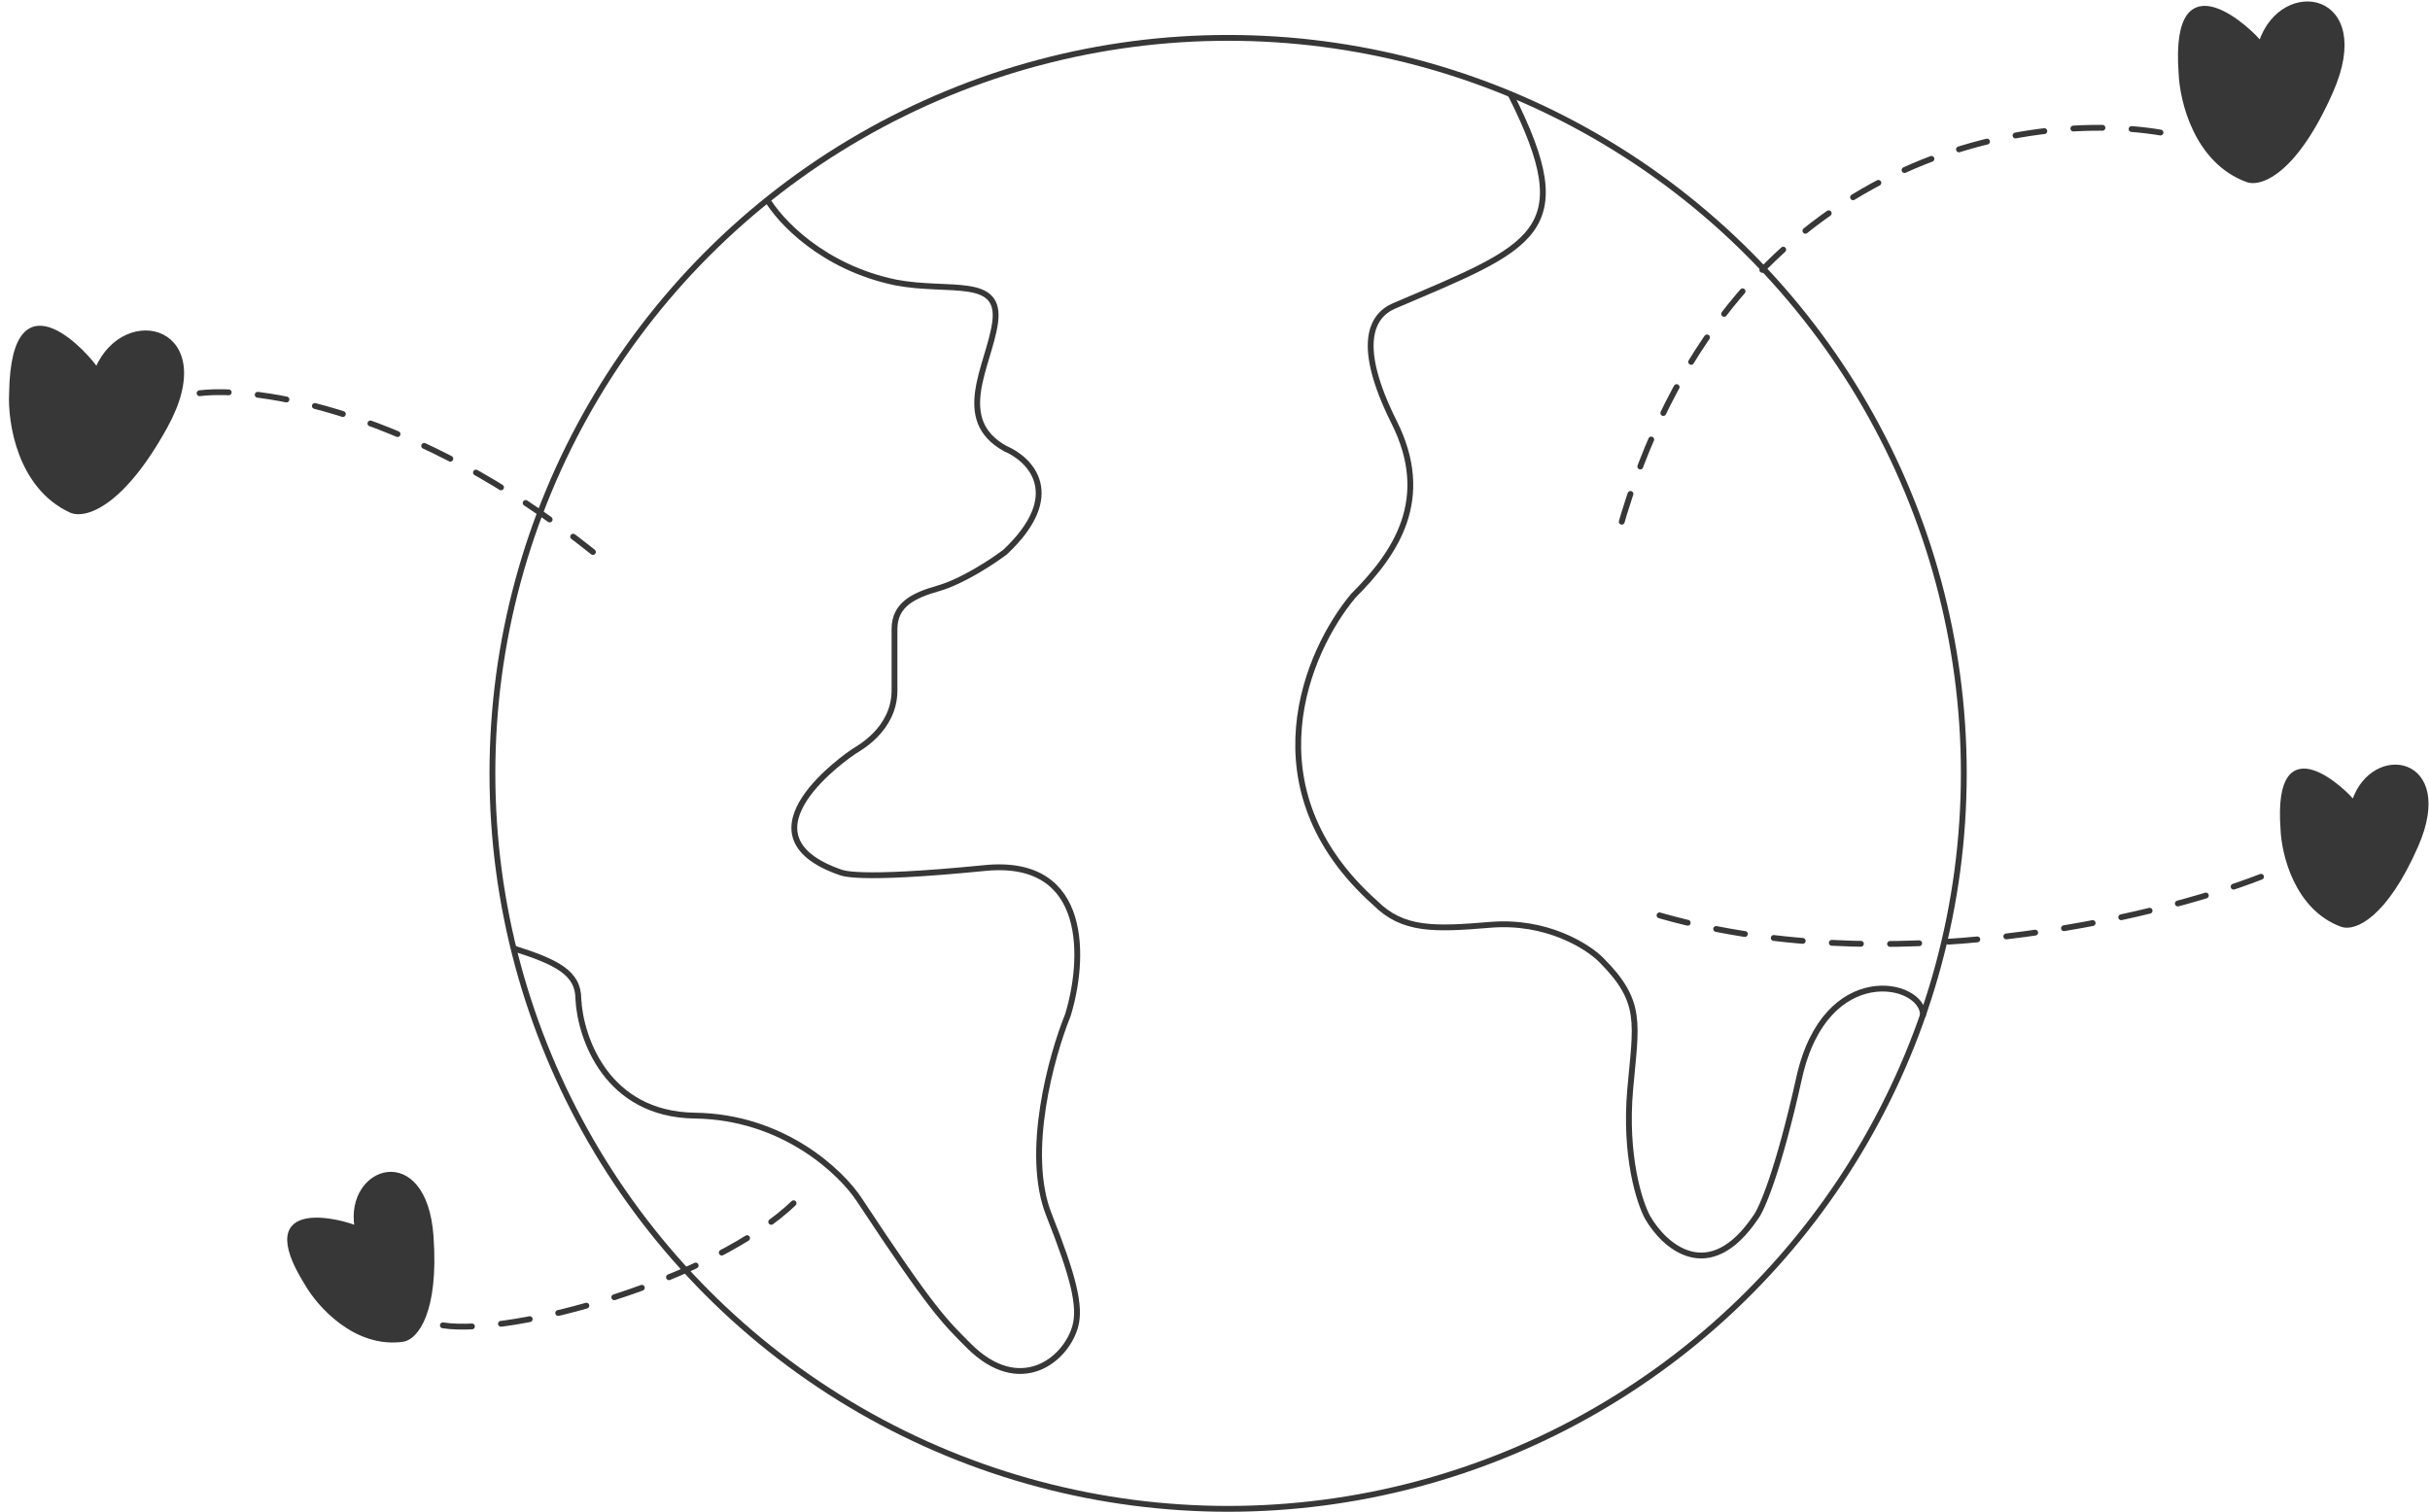
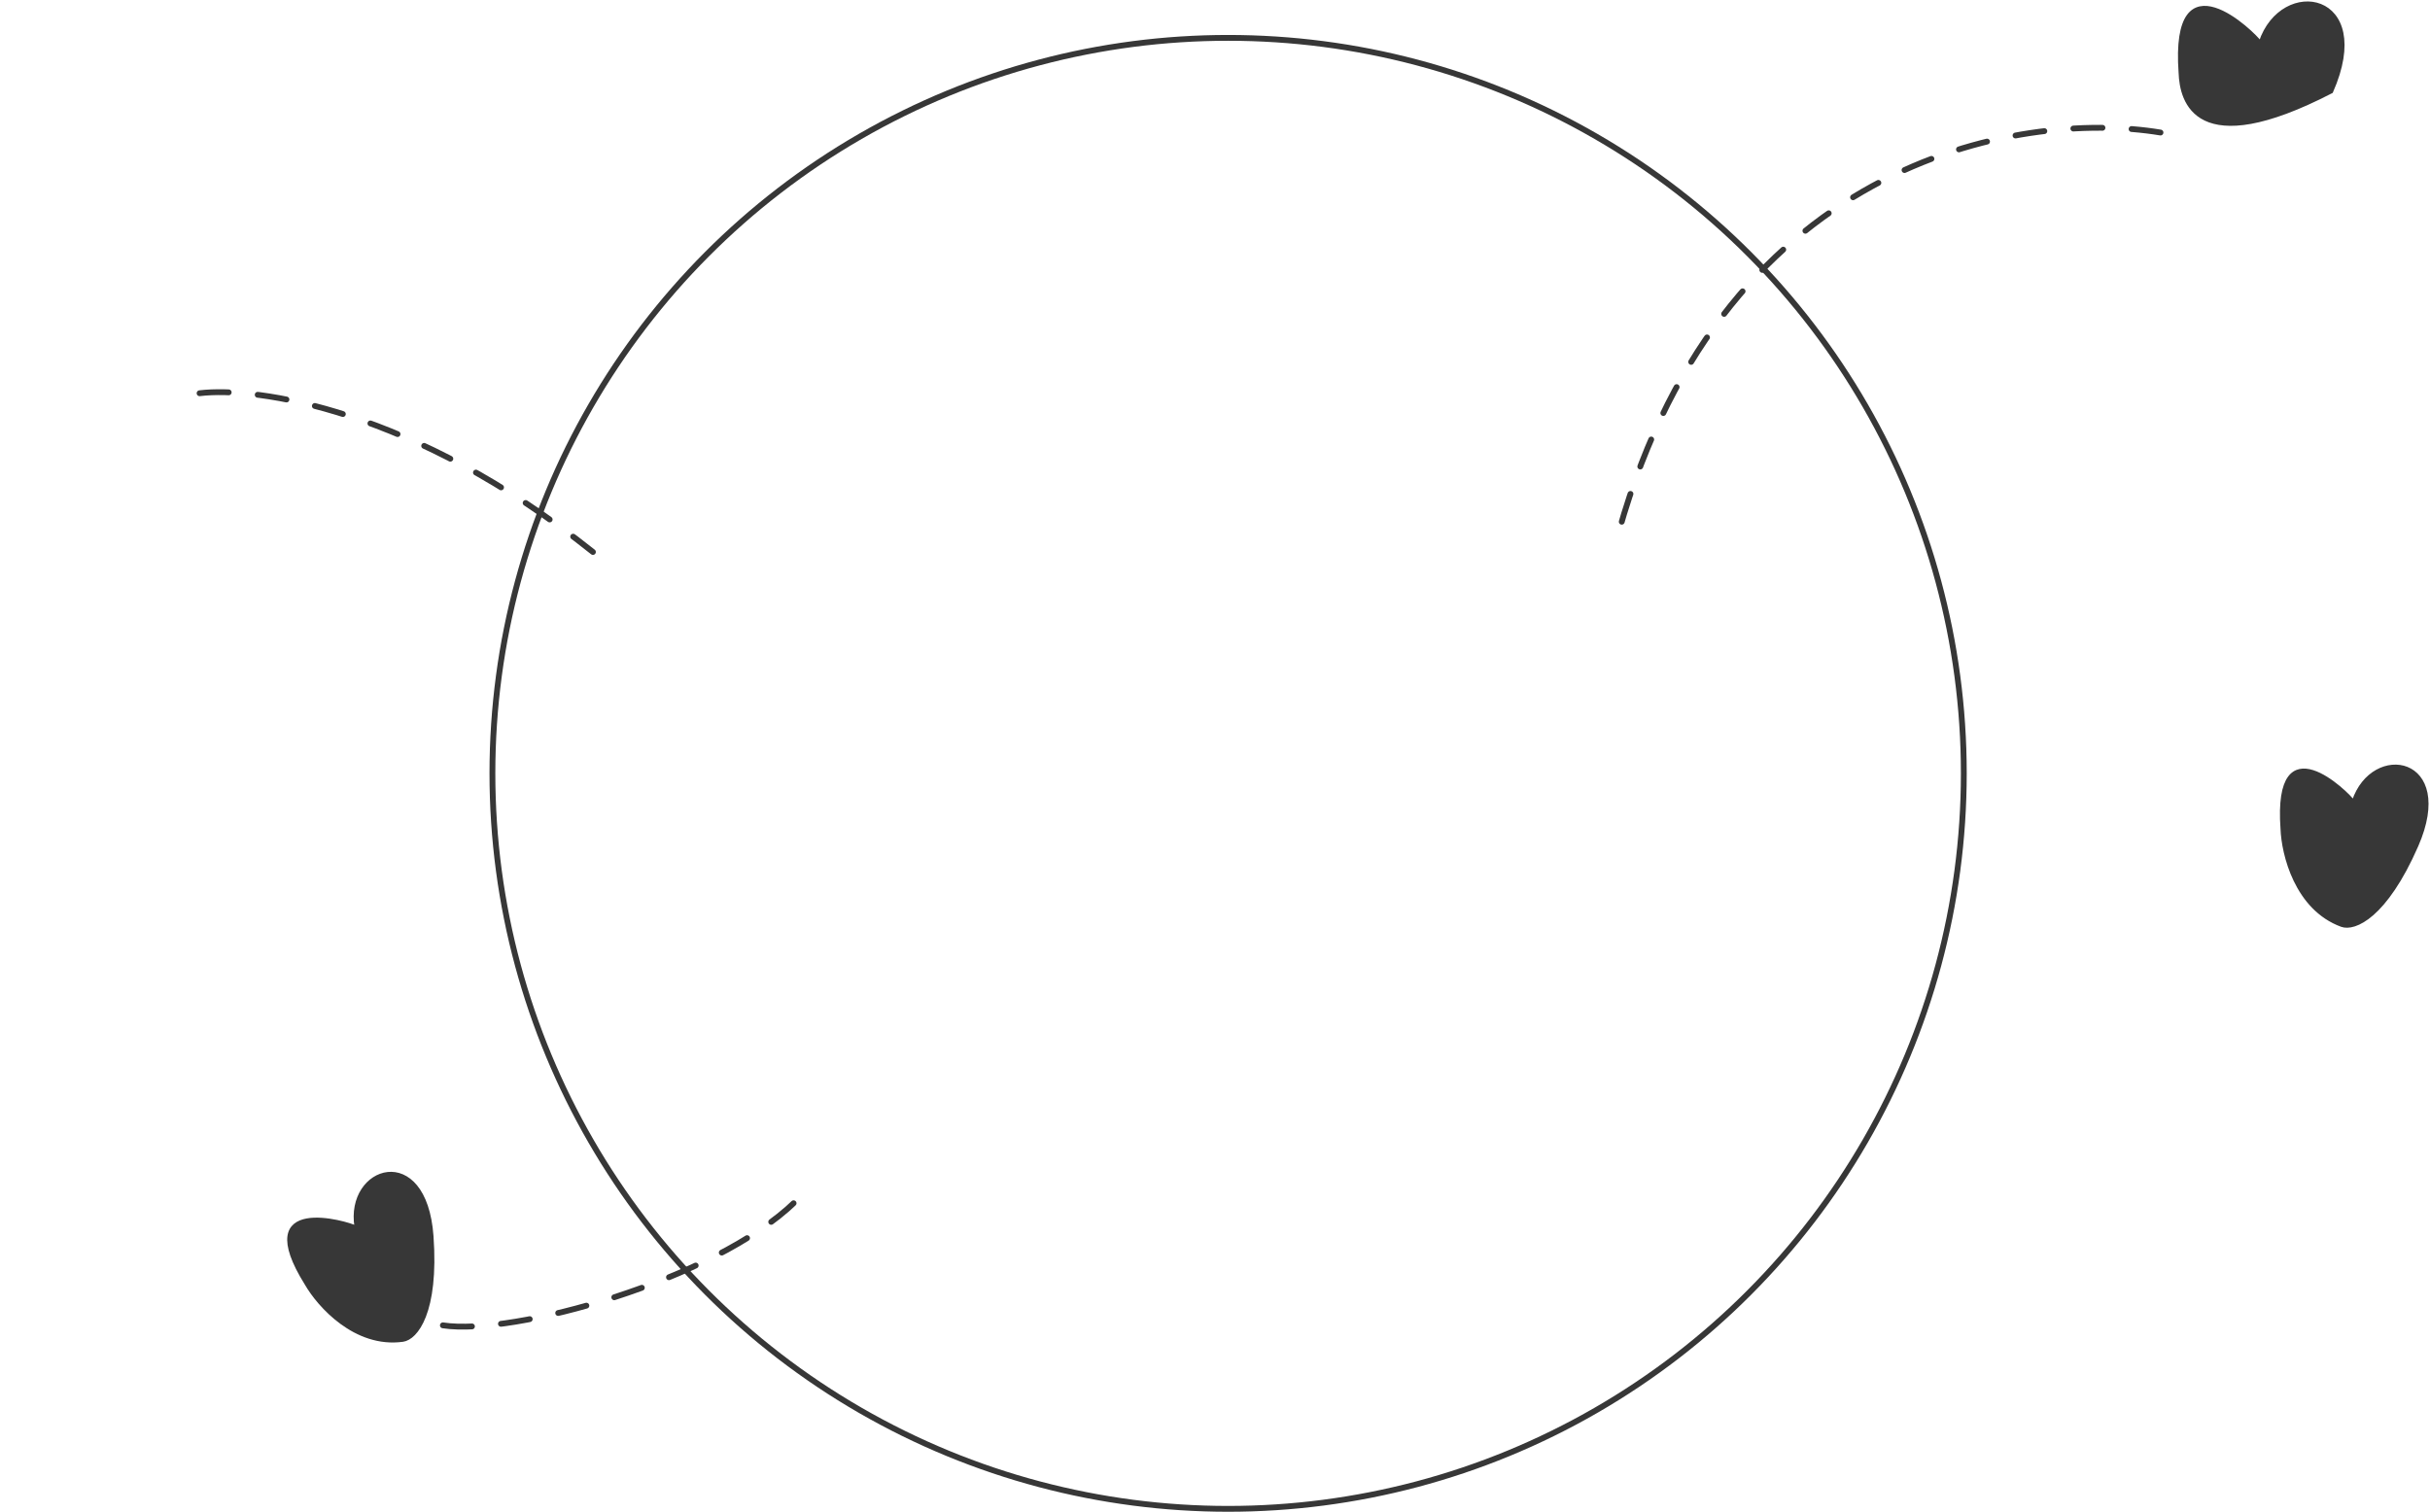
<svg xmlns="http://www.w3.org/2000/svg" width="834" height="519" viewBox="0 0 834 519" fill="none">
  <path d="M68.5 135C87.833 132.667 141.9 140.3 203.5 189.5" stroke="#373737" stroke-width="2" stroke-linecap="round" stroke-dasharray="10 10" />
  <path d="M152 455C175.833 458.666 245 439.7 273 412.5M741.5 45.5C693.333 37.5 588.4 54.9 554 188.5" stroke="#373737" stroke-width="2" stroke-linecap="round" stroke-dasharray="10 10" />
-   <path d="M776 301C739.667 315.167 647 337.5 567 313.5" stroke="#373737" stroke-width="2" stroke-linecap="round" stroke-dasharray="10 10" />
-   <path d="M263 68C267.5 75.833 282.3 91.8 307.5 97C326 100.5 343.9 94.6 341.5 111C339.378 125.5 327 144 345 154C353.667 157.667 365.8 169.9 345 189.5C340.833 192.667 330.4 199.6 322 202C313.6 204.4 307 207.5 307 216C307 218.5 307 226.2 307 237C307 250.5 294.5 257 293 258C291.5 259 251 286.5 288.5 299.5C289 299.5 292.5 302.5 338 298C374.4 294.4 372.167 330.167 366.5 348.5C360.833 362.5 351.6 395.8 360 417C368.4 438.2 371 448.5 369 455.5C365.714 467 350 479.5 332.5 462C324 453.5 319.8 449.6 295 412C288.833 402.5 268.9 383.4 238.5 383C208.1 382.6 199.167 356.167 198.5 343C198.5 334 191.2 330.3 176 325.5" stroke="#373737" stroke-width="2" />
-   <path d="M518.5 32.5C542.5 80 526.5 84.5 478.5 105C470.5 108.417 465.3 118.6 478.5 145C491.7 171.4 479 190 464.5 204.5C448.666 223.333 428 270.8 472 310C481.5 319.5 492.3 319.1 511.5 317.5C530.7 315.9 544.833 324.833 549.5 329.5C564 344 561.5 351.2 559.5 374C557.5 396.8 562.667 412.833 565.5 418C571.167 427.833 586.5 441.6 602.5 418C604.5 415.5 610.3 402.4 617.5 370C626.5 329.5 660 337 660 348.5" stroke="#373737" stroke-width="2" stroke-linecap="round" />
  <path d="M783.197 284.538C780.526 247.338 805.894 272.437 807.675 275.126C814.351 254.958 842.834 259.888 829.482 290.366C818.801 314.748 808.12 319.335 803.669 317.705C788.003 311.968 783.493 293.203 783.197 284.538Z" fill="#373737" stroke="#373737" />
-   <path d="M748.221 25.027C745.221 -16.473 773.721 11.527 775.721 14.527C783.221 -7.972 815.221 -2.472 800.221 31.528C788.221 58.728 776.221 63.846 771.221 62.027C753.621 55.627 748.554 34.694 748.221 25.027Z" fill="#373737" stroke="#373737" />
+   <path d="M748.221 25.027C745.221 -16.473 773.721 11.527 775.721 14.527C783.221 -7.972 815.221 -2.472 800.221 31.528C753.621 55.627 748.554 34.694 748.221 25.027Z" fill="#373737" stroke="#373737" />
  <path d="M105.081 440.799C85.629 409.696 119.385 419.762 122.181 421.275C118.747 400.649 145.952 391.738 148.285 424.42C150.151 450.565 142.91 459.501 138.263 460.147C121.909 462.417 109.327 448.194 105.081 440.799Z" fill="#373737" stroke="#373737" />
-   <path d="M3.631 134.965C4.299 91.607 31.335 123.273 33.138 126.57C42.975 103.896 75.695 112.522 57.024 146.453C42.087 173.597 29.163 177.816 24.137 175.473C6.449 167.225 3.097 145.031 3.631 134.965Z" fill="#373737" stroke="#373737" />
  <circle cx="421.5" cy="265.5" r="252.5" stroke="#373737" stroke-width="2" />
</svg>